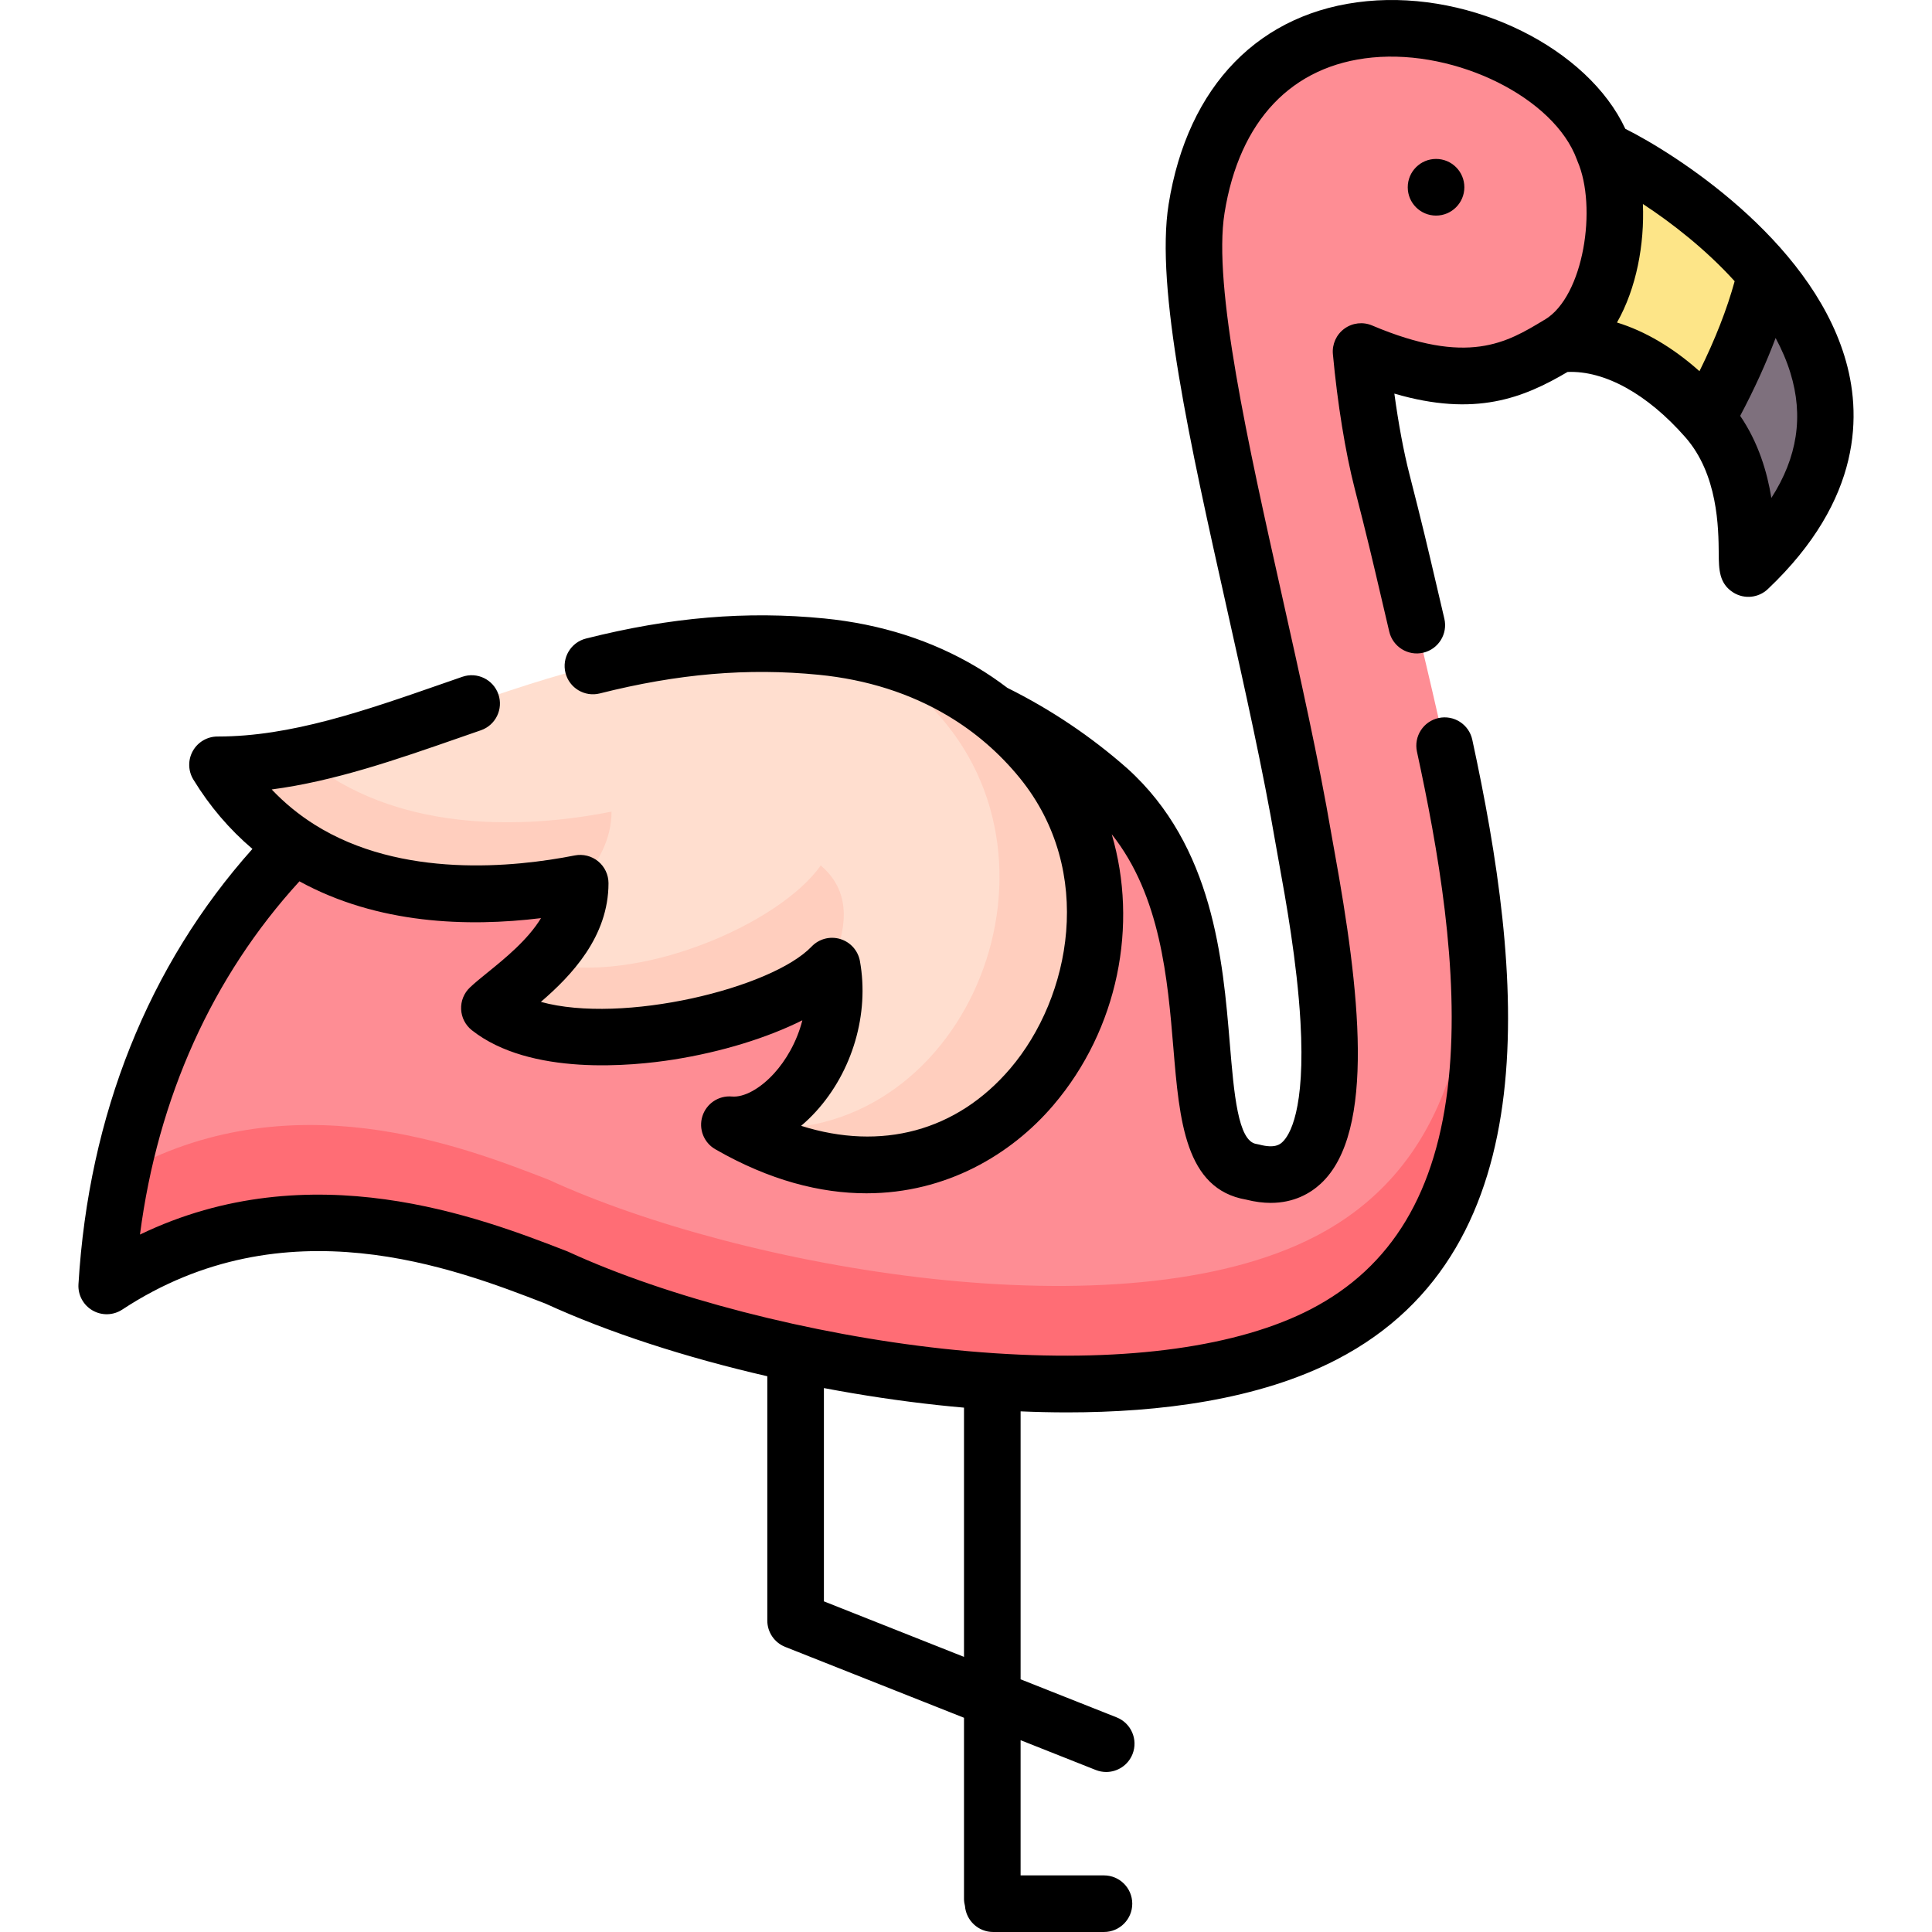
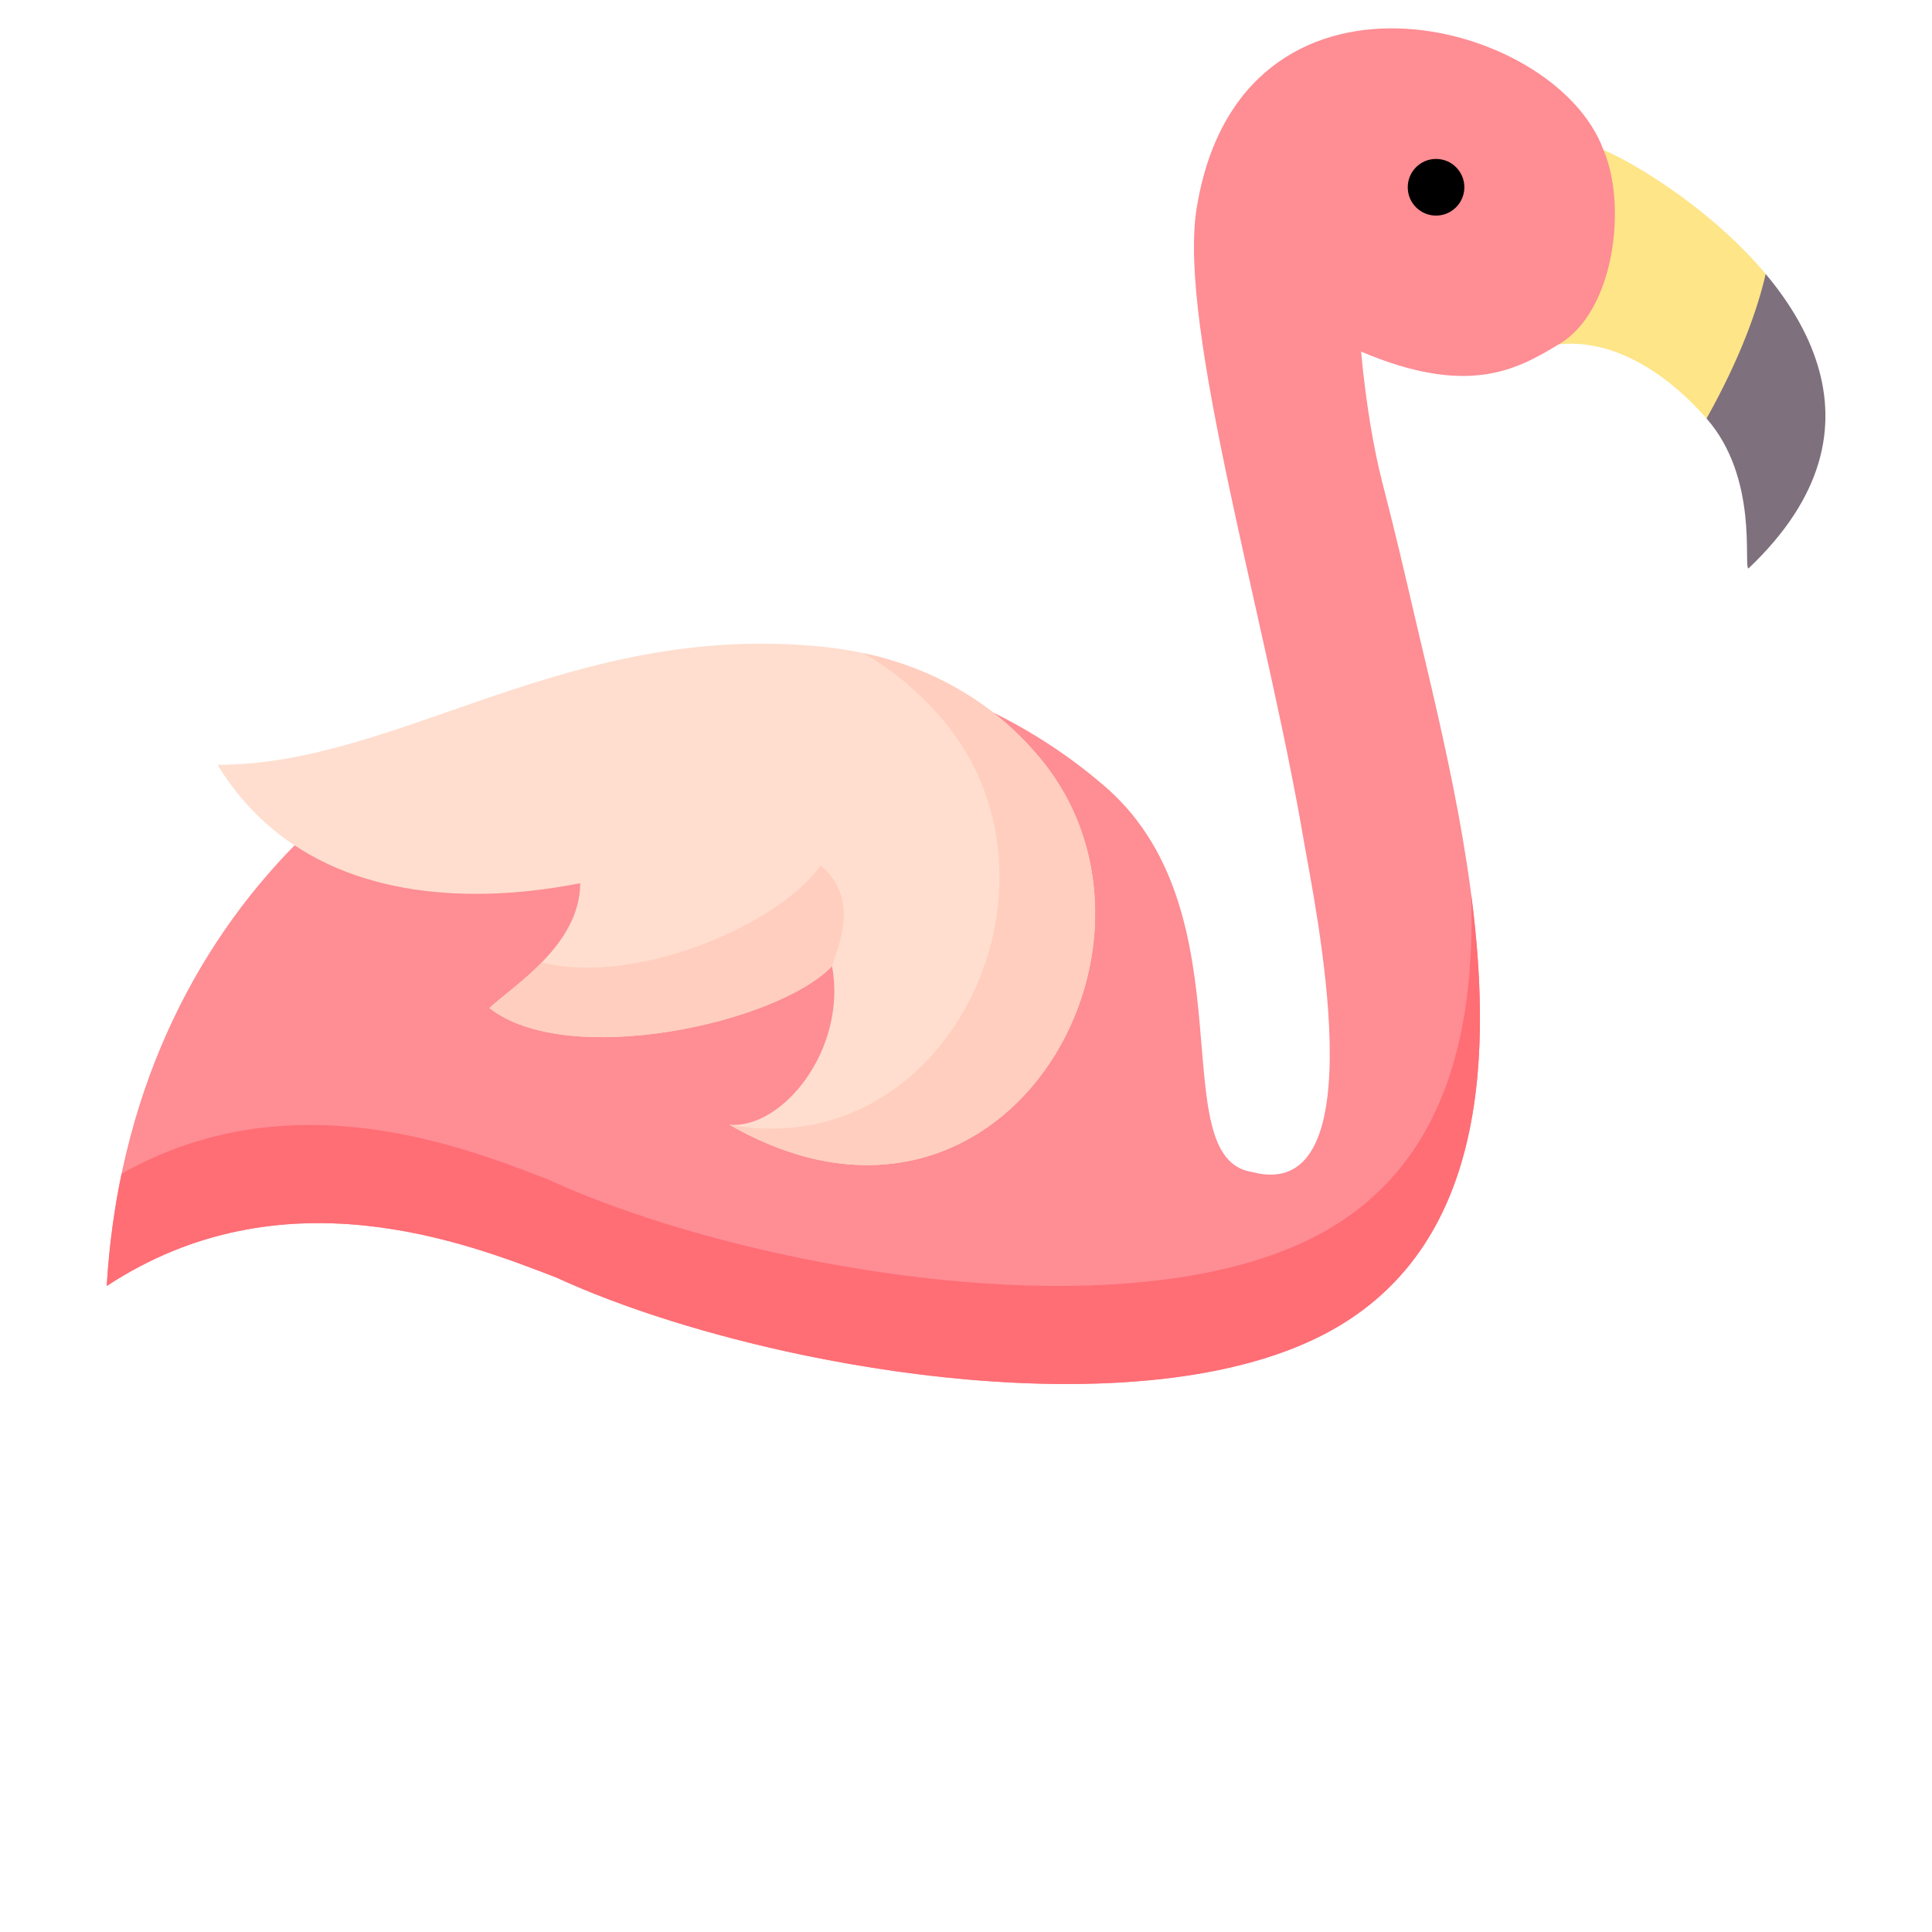
<svg xmlns="http://www.w3.org/2000/svg" id="Capa_1" height="512" viewBox="0 0 512 512" width="512">
  <g>
    <g>
      <path clip-rule="evenodd" d="m467.927 72.607c-7.837 2.707-9.637 5.831-13.996 15.401-2.013 4.42-5.455 11.654-1.679 22.893 13.804 15.732 9.75 38.974 11.083 39.768 20.153-19.076 23.356-37.671 18.31-54.054-2.664-8.702-7.68-16.809-13.718-24.008z" fill="#7e707d" fill-rule="evenodd" />
    </g>
    <g>
      <path clip-rule="evenodd" d="m424.929 39.726c-8.356 3.566-12.318 13.685-13.977 23.403-1.766 10.345-2.397 18.68 2.129 28.128 12.613-1.389 26.757 5.499 39.172 19.643 9.013-16.128 13.492-28.855 15.674-38.294-14.569-17.375-35.062-29.563-42.998-32.88z" fill="#fde588" fill-rule="evenodd" />
    </g>
    <g>
      <path clip-rule="evenodd" d="m78.76 223.317c-28.004 28.147-47.505 67.745-50.481 117.49 46.513-30.584 95.322-11.48 119.244-2.211 51.19 23.526 152.152 41.554 203.285 15.051 63.548-32.937 38.633-128.573 24.66-187.956-3.883-16.553-5.017-21.769-9.212-38.124-2.098-8.163-4.252-20.323-5.555-34.383 28.373 12.018 41.269 4.79 52.38-1.927 14.937-8.73 18.112-37.132 11.848-51.531-12.868-35.233-96.399-55.811-107.822 15.59-5.017 31.35 18.395 108.788 28.344 167.094 2.976 17.489 20.039 97.167-13.662 88.181-23.724-3.657-.567-67.546-38.01-101.334-13.379-11.792-28.486-20.522-44.501-26.389-5.667 3.431-183.811 43.851-170.518 40.449z" fill="#fe8d94" fill-rule="evenodd" />
    </g>
    <g>
      <path clip-rule="evenodd" d="m145.313 312.604c-22.902-8.872-68.48-26.729-113.094-1.559-1.984 9.467-3.316 19.388-3.94 29.762 46.513-30.584 95.322-11.48 119.244-2.211 17.233 7.937 40.107 15.221 64.823 20.408 16.44 3.43 33.673 5.952 50.623 7.086 33.276 2.239 65.362-.794 87.839-12.443 41.354-21.429 45.237-69.445 39.058-116.725 1.275 38.039-7.511 73.244-41.269 90.732-51.161 26.504-152.123 8.476-203.284-15.05z" fill="#ff6d75" fill-rule="evenodd" />
    </g>
    <g>
      <path d="m380.57 57.133c-4.143 0-7.5-3.344-7.5-7.486v-.028c0-4.143 3.357-7.5 7.5-7.5s7.5 3.357 7.5 7.5-3.357 7.514-7.5 7.514z" />
    </g>
    <g>
      <path clip-rule="evenodd" d="m217.732 171.361c-67.459-6.661-111.903 31.406-160.088 31.321 6.037 9.892 13.549 17.064 21.768 22.223 25.538 16.043 57.822 12.415 74.347 9.155 0 16.412-17.999 27.353-24.064 33.079 20.55 16.213 76.218 4.167 90.815-11.111 4.025 22.251-13.293 43.255-27.211 42.036 71.938 41.355 122.872-47.053 82.879-96.487-5.952-7.341-13.067-13.521-21.173-18.339-10.742-6.407-23.271-10.488-37.273-11.877z" fill="#ffdecf" fill-rule="evenodd" />
    </g>
    <g>
      <path clip-rule="evenodd" d="m129.695 267.139c20.55 16.213 76.218 4.167 90.815-11.111 1.701-5.584 7.426-17.801-3.005-26.673-10.998 15.618-48.809 31.973-73.922 25.709-5.158 5.272-10.94 9.297-13.888 12.075z" fill="#ffcebe" fill-rule="evenodd" />
    </g>
    <g>
-       <path clip-rule="evenodd" d="m162.064 215.097c-16.525 3.26-48.809 6.888-74.347-9.155-2.664-1.672-5.244-3.571-7.738-5.697-7.426 1.531-14.852 2.438-22.335 2.438 6.037 9.892 13.549 17.064 21.768 22.223 25.538 16.043 57.822 12.415 74.347 9.155 4.62-5.216 8.305-11.537 8.305-18.964z" fill="#ffcebe" fill-rule="evenodd" />
-     </g>
+       </g>
    <g>
      <path clip-rule="evenodd" d="m193.3 298.063c71.938 41.355 122.872-47.053 82.879-96.487-3.883-4.762-8.22-9.042-13.01-12.784-2.579-2.013-5.3-3.883-8.163-5.556-7.795-4.677-16.553-8.078-26.133-10.148.255.17.539.312.794.454v.028c5.244 3.118 10.034 6.774 14.399 10.998 2.381 2.296 4.648 4.734 6.746 7.341 35.117 43.398.196 116.783-57.512 106.154z" fill="#ffcebe" fill-rule="evenodd" />
    </g>
-     <path d="m488.817 94.424c-9.582-31.275-44.988-53.742-58.087-60.286-9.91-21.256-40.324-36.535-68.482-33.827-28.361 2.729-47.514 22.338-52.547 53.8-3.556 22.242 5.66 63.449 15.417 107.076 4.733 21.16 9.627 43.041 12.939 62.458.225 1.321.527 2.99.883 4.944 1.792 9.87 4.792 26.391 5.694 42.134 1.352 23.601-2.913 30.212-4.81 31.959-.571.526-1.913 1.761-6.096.643-.263-.07-.528-.126-.797-.167-4.865-.75-5.913-13.332-7.022-26.653-1.839-22.07-4.356-52.296-27.166-72.861-9.579-8.458-20.271-15.635-31.778-21.351-2.601-1.975-5.301-3.82-8.12-5.496-11.871-7.079-25.455-11.419-40.378-12.899-20.645-2.034-40.715-.345-63.171 5.322-4.017 1.014-6.45 5.091-5.437 9.107 1.014 4.016 5.088 6.449 9.107 5.438 20.726-5.23 39.163-6.801 58.024-4.939 12.71 1.26 24.207 4.912 34.181 10.86 7.312 4.346 13.765 9.936 19.175 16.608 19.903 24.603 13.502 57.976-2.627 76.887-14.196 16.646-34.18 21.884-55.417 15.178 1.346-1.134 2.654-2.392 3.909-3.768 9.727-10.661 14.2-25.948 11.677-39.897-.502-2.776-2.52-5.036-5.223-5.848-2.7-.812-5.631-.038-7.58 2.002-10.604 11.099-50.109 20.652-71.751 14.664 8.14-6.992 17.924-17.288 17.924-31.451 0-2.243-1.004-4.369-2.737-5.794-1.733-1.424-4.017-1.998-6.214-1.564-15.899 3.137-45.992 6.248-68.909-8.149-4.185-2.626-7.992-5.749-11.395-9.339 16.713-2.207 33.014-7.882 50.049-13.812 1.786-.622 3.581-1.247 5.388-1.872 3.915-1.354 5.99-5.624 4.637-9.539-1.354-3.914-5.621-5.993-9.539-4.637-1.816.628-3.622 1.257-5.417 1.882-20.602 7.172-40.061 13.947-59.364 13.947-.038 0-.088.003-.114 0-2.71 0-5.21 1.462-6.538 3.825-1.33 2.366-1.277 5.266.137 7.582 4.32 7.078 9.577 13.215 15.655 18.381-27.524 30.817-43.425 70.515-46.104 115.368-.17 2.833 1.274 5.519 3.731 6.939 2.455 1.42 5.505 1.334 7.875-.226 43.102-28.34 88.005-10.942 112.13-1.595l.072.028c16.62 7.619 37.08 14.257 58.743 19.233v64.752c0 3.075 1.878 5.839 4.736 6.973l47.389 18.783v47.97c0 .666.095 1.307.258 1.921.315 3.853 3.535 6.882 7.469 6.882h29.365c4.143 0 7.5-3.357 7.5-7.5s-3.357-7.5-7.5-7.5h-22.091v-35.828l19.923 7.896c.907.359 1.842.529 2.762.529 2.984 0 5.808-1.795 6.975-4.738 1.526-3.851-.358-8.21-4.209-9.736l-25.45-10.087v-71.008c4.034.171 8.153.273 12.332.273 24.45 0 50.749-3.288 71.457-14.016 56.97-29.52 49.116-103.289 35.909-164.259-.876-4.047-4.864-6.621-8.918-5.742-4.048.877-6.619 4.869-5.742 8.918 5.476 25.278 11.38 57.993 8.408 86.831-3.075 29.849-15.034 49.78-36.558 60.934-19.18 9.936-48.514 13.984-83.556 11.673-.131-.015-.264-.019-.396-.027-4.349-.292-8.78-.677-13.295-1.166-35.168-3.807-73.276-13.649-99.455-25.687-.139-.063-.28-.124-.423-.179l-.285-.11c-22.595-8.754-67.491-26.15-112.854-4.294 4.722-36.314 19.17-68.355 42.263-93.613 20.721 11.366 44.541 12.145 64.02 9.753-3.525 5.79-9.579 10.696-14.094 14.354-1.839 1.491-3.428 2.778-4.736 4.014-1.585 1.497-2.44 3.608-2.344 5.786s1.136 4.206 2.847 5.556c15.463 12.199 42.535 9.503 53.456 7.773 12.804-2.024 24.86-5.774 34.128-10.408-1.473 5.794-4.423 10.713-7.502 14.089-3.694 4.05-7.974 6.4-11.178 6.11-3.494-.309-6.754 1.866-7.81 5.223-1.055 3.357.366 6.997 3.417 8.751 14.38 8.267 27.867 11.676 40.049 11.676 21.192-.001 38.43-10.319 49.522-23.326 17.28-20.261 22.543-47.849 15.492-71.821 12.97 16.317 14.82 38.447 16.337 56.656 1.601 19.215 3.114 37.374 19.271 40.165 2.379.605 4.551.866 6.531.866 6.2-.001 10.499-2.556 13.225-5.066 14.838-13.669 10.201-52.057 3.71-87.806-.343-1.888-.636-3.499-.854-4.781-3.379-19.8-8.315-41.87-13.089-63.215-9.02-40.328-18.346-82.029-15.243-101.433 3.926-24.539 17.837-39.184 39.171-41.236 22.417-2.151 48.24 10.731 54.201 27.037.004.01.009.02.013.03.05.136.095.273.153.407 5.271 12.117 1.688 35.769-8.624 41.979-.075.042-.154.077-.227.121-9.919 5.998-20.176 12.197-45.573 1.439-2.43-1.029-5.222-.704-7.352.852-2.13 1.557-3.285 4.118-3.042 6.746 1.208 13.053 3.307 26.013 5.759 35.555 3.348 13.053 4.699 18.838 7.152 29.339.598 2.555 1.257 5.377 2.023 8.638.947 4.033 4.988 6.536 9.017 5.585 4.032-.947 6.533-4.984 5.585-9.017-.765-3.254-1.422-6.069-2.018-8.619-2.396-10.254-3.843-16.443-7.231-29.655-1.526-5.94-2.91-13.381-3.999-21.367 21.485 6.291 34.213 1.146 45.893-5.734 9.854-.411 21.156 5.83 31.206 17.28 8.684 9.879 8.808 24.081 8.867 30.906.035 4.075.068 7.925 3.912 10.294 2.896 1.786 6.629 1.398 9.097-.94 25.165-23.859 24.938-46.726 20.321-61.696zm-233.347 278.618v66.049l-37.125-14.715v-56.52c10.01 1.896 20.142 3.421 30.152 4.504 2.258.245 4.593.471 6.973.682zm194.906-274.67c-7.02-6.265-14.413-10.612-21.857-12.904 5.204-9.152 7.308-20.855 6.866-31.41 7.677 5.021 16.698 12.06 24.319 20.467-2.033 7.421-5.156 15.404-9.328 23.847zm19.056 33.585c-1.109-6.84-3.425-14.652-8.266-21.755 3.774-7.123 6.911-14.015 9.391-20.63 1.611 2.998 2.95 6.089 3.922 9.26 3.519 11.407 1.872 22.347-5.047 33.125z" />
  </g>
</svg>